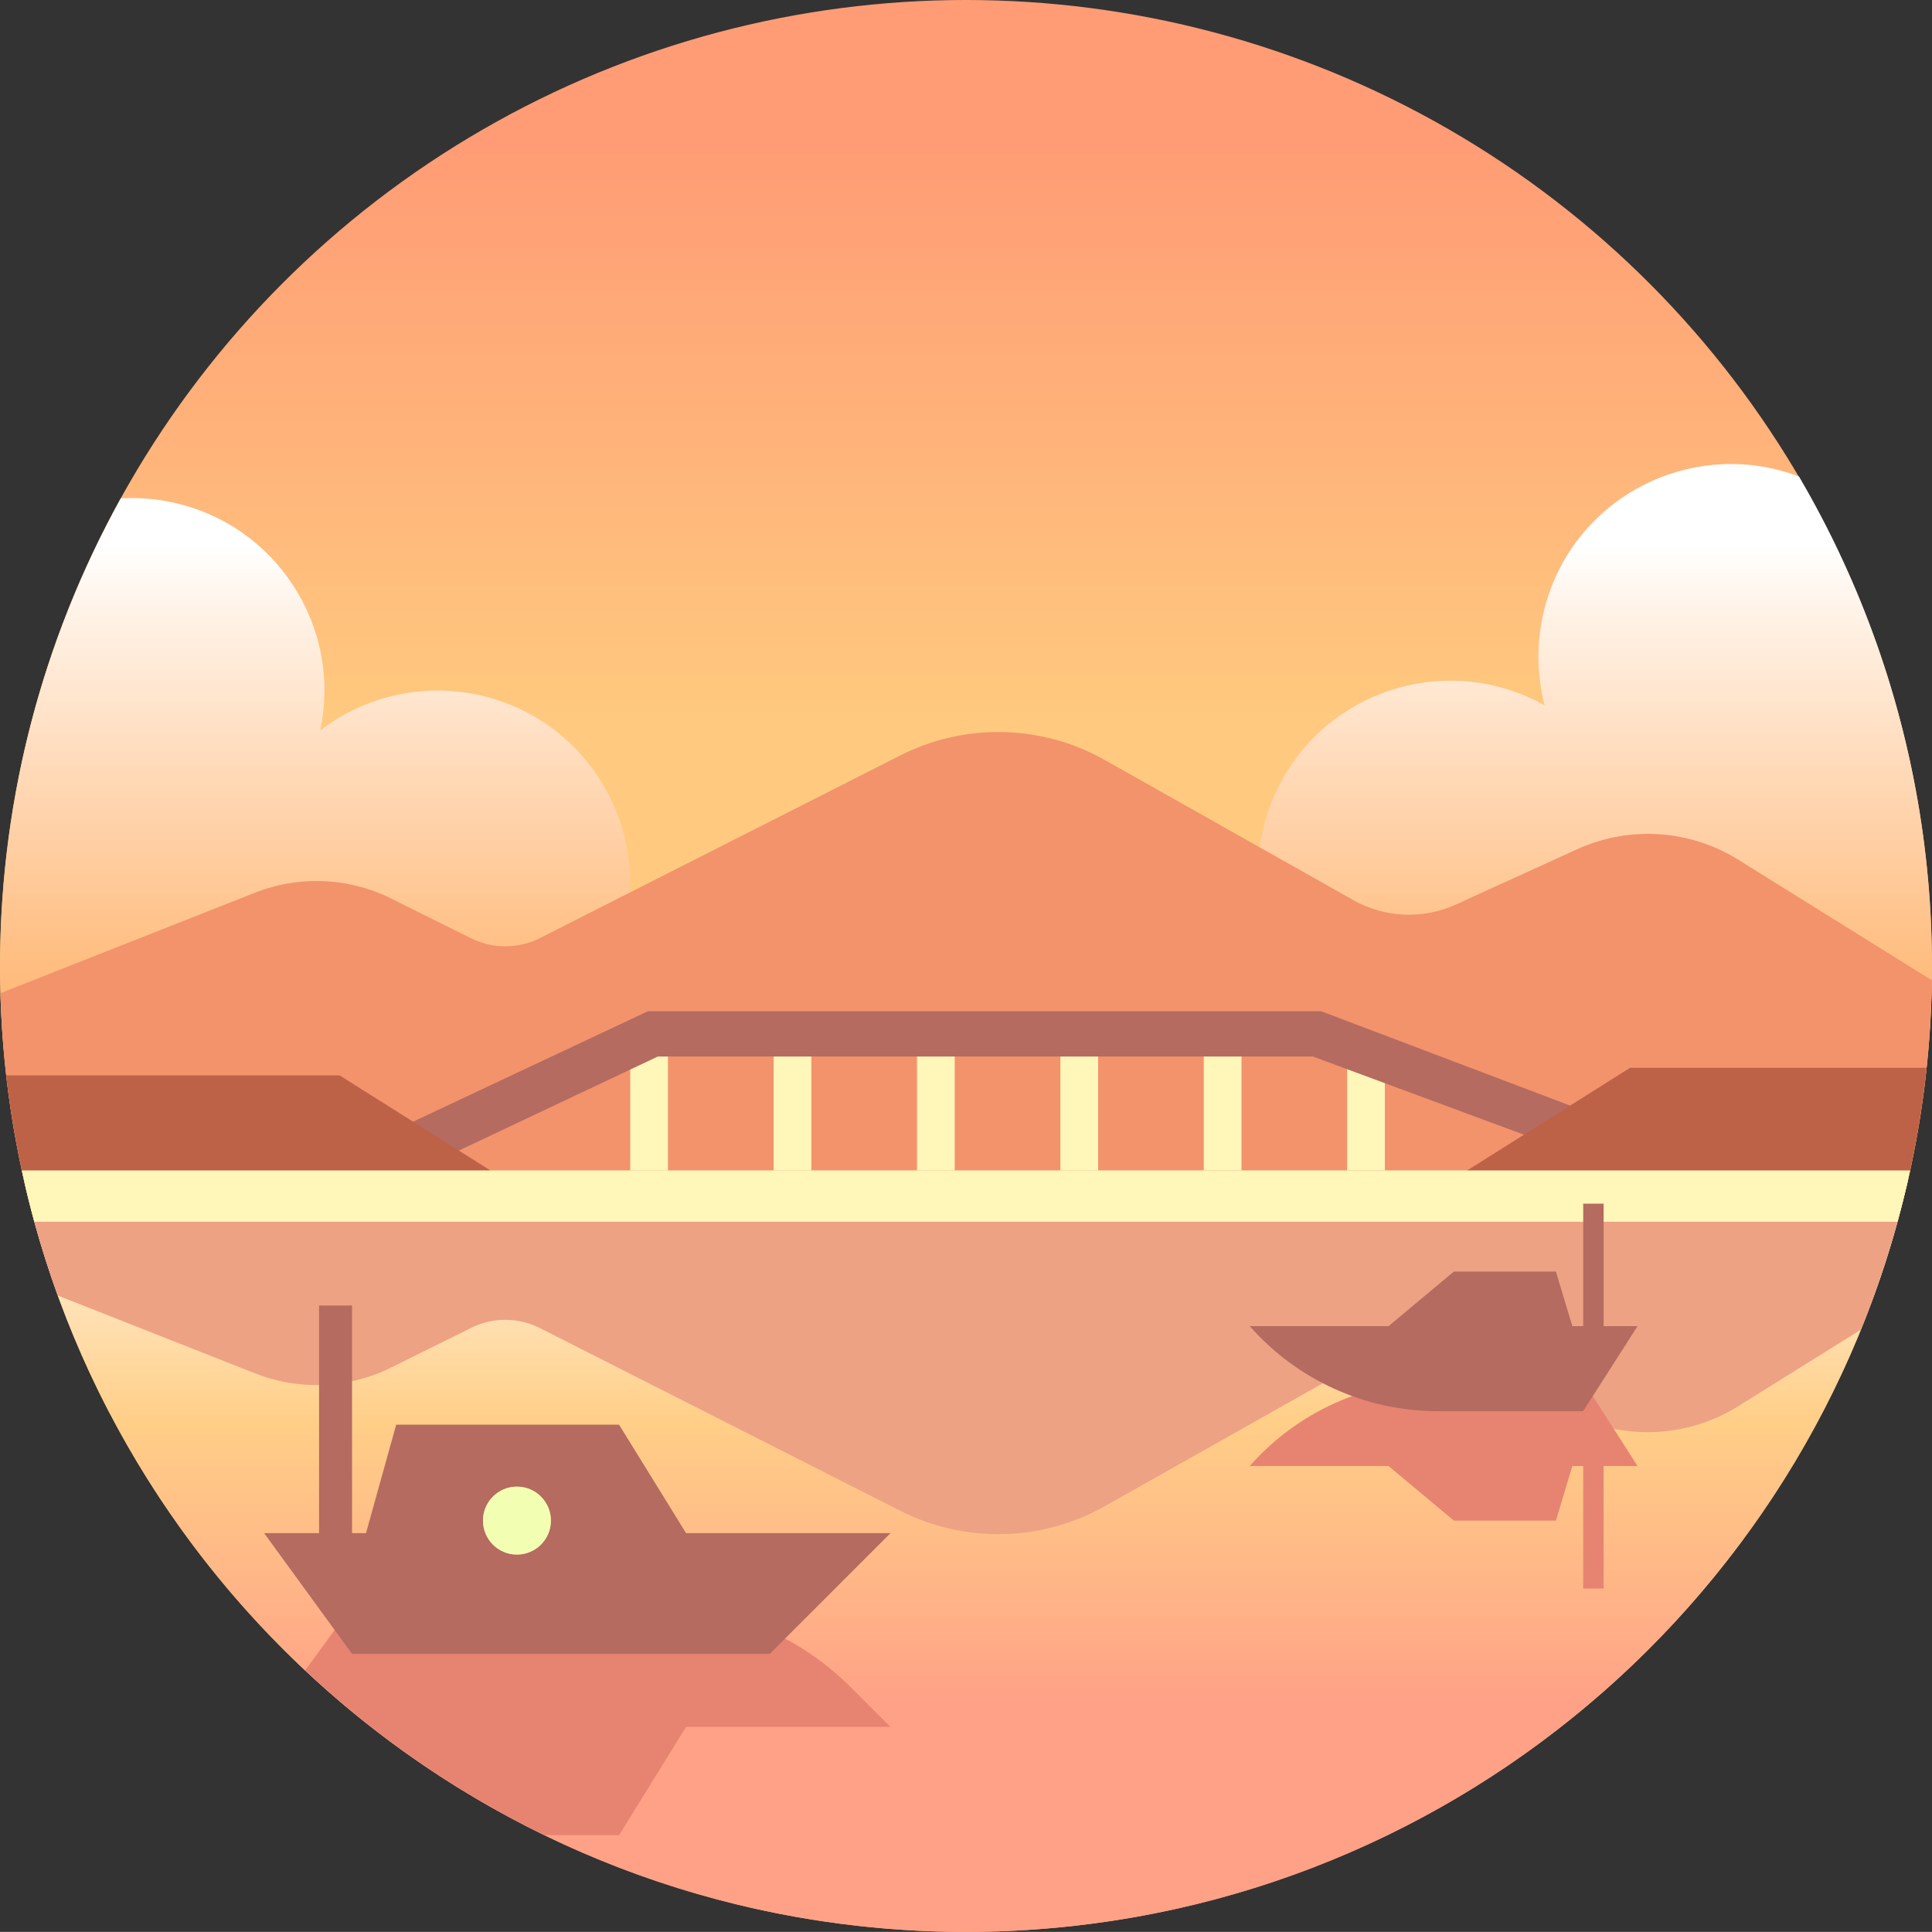
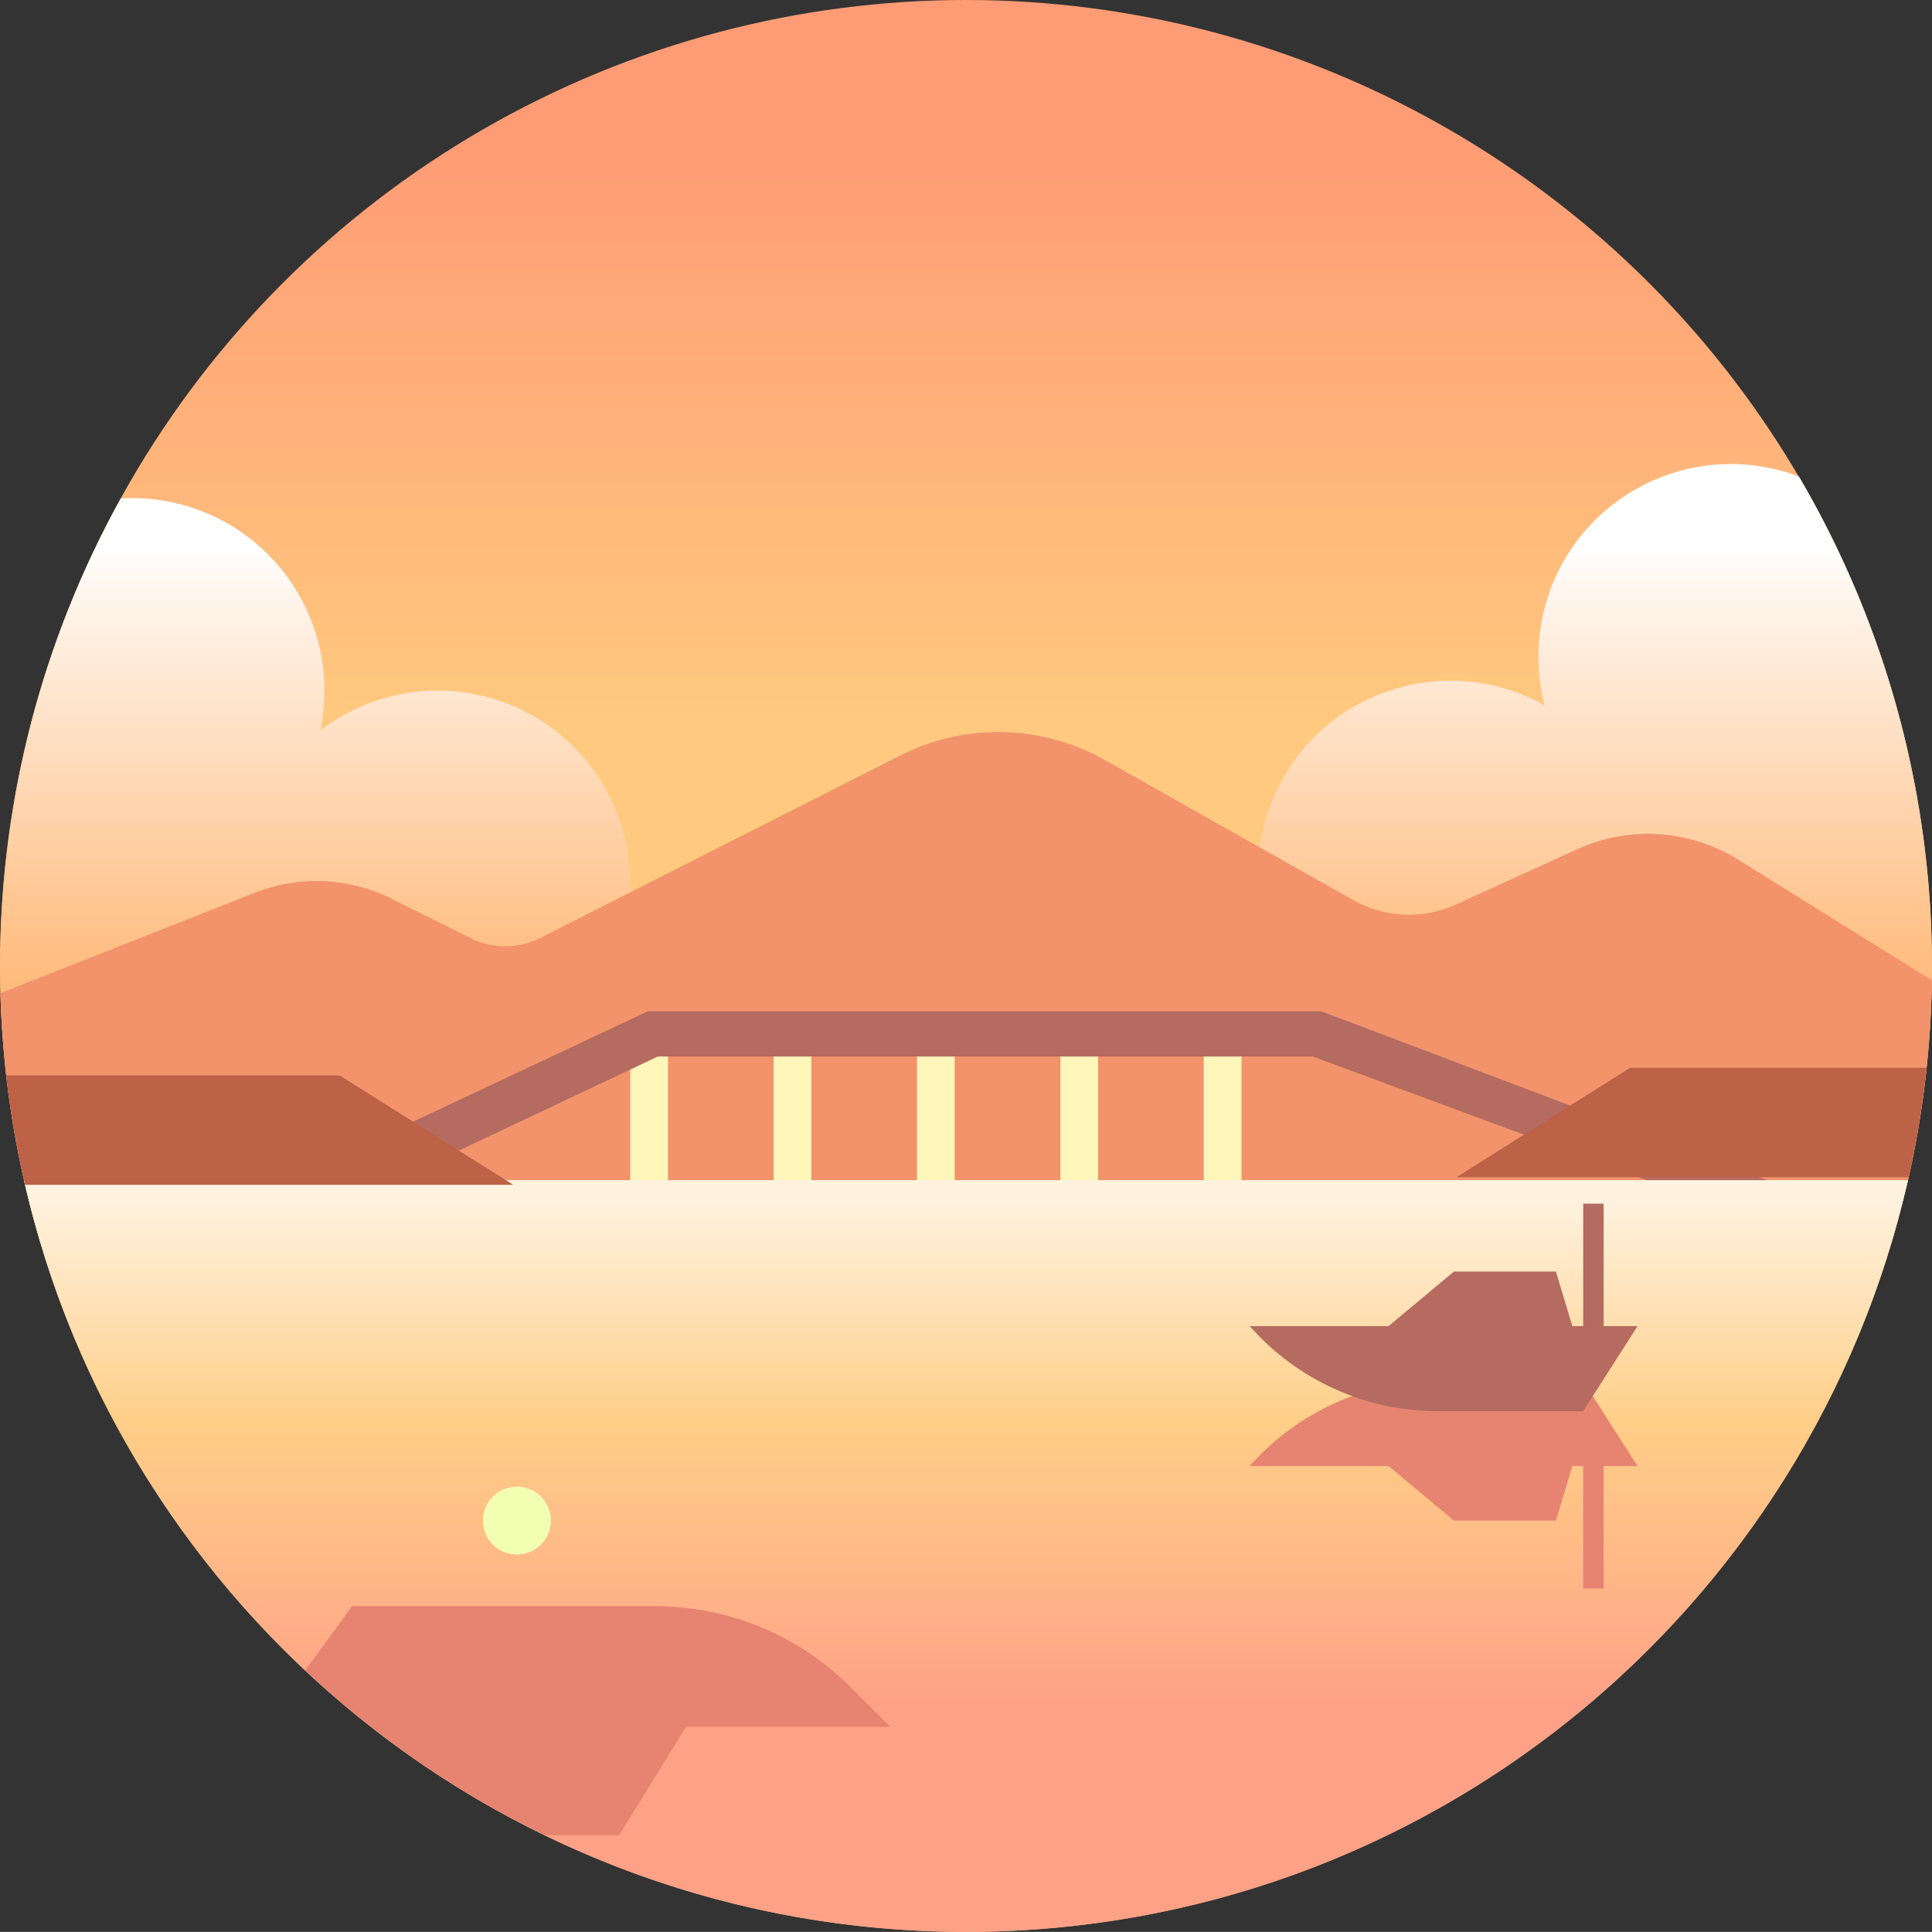
<svg xmlns="http://www.w3.org/2000/svg" xmlns:xlink="http://www.w3.org/1999/xlink" id="Layer_2" viewBox="0 0 512.03 512">
  <rect x="0" y="0" width="512.03" height="512" fill="#333333" stroke="none" />
  <defs>
    <style>.cls-1{fill:url(#linear-gradient-2);}.cls-2{fill:#eda284;}.cls-3{fill:#bd6247;}.cls-4{fill:#fff6b9;}.cls-5{fill:#f2ffb3;}.cls-6{fill:#e68471;}.cls-7{fill:#b56b60;}.cls-8{fill:url(#linear-gradient-3);}.cls-9{fill:url(#linear-gradient);}.cls-10{fill:#f2936c;}.cls-11{fill:url(#linear-gradient-4);}</style>
    <linearGradient id="linear-gradient" x1="256" y1="229" x2="256" y2="475" gradientTransform="translate(0 514) scale(1 -1)" gradientUnits="userSpaceOnUse">
      <stop offset=".37" stop-color="#ffca7f" />
      <stop offset="1" stop-color="#ff9c75" />
    </linearGradient>
    <linearGradient id="linear-gradient-2" x1="121" y1="443.23" x2="121" y2="157.95" gradientTransform="translate(0 514) scale(1 -1)" gradientUnits="userSpaceOnUse">
      <stop offset=".26" stop-color="#fff" />
      <stop offset=".3" stop-color="#fff6ee" />
      <stop offset=".49" stop-color="#ffd6b1" />
      <stop offset=".65" stop-color="#ffbd80" />
      <stop offset=".8" stop-color="#ffab5d" />
      <stop offset=".92" stop-color="#ffa048" />
      <stop offset="1" stop-color="#ff9c40" />
    </linearGradient>
    <linearGradient id="linear-gradient-3" x1="422.71" y1="443.23" x2="422.71" y2="157.95" xlink:href="#linear-gradient-2" />
    <linearGradient id="linear-gradient-4" x1="256" y1="197" x2="256" y2="62.87" gradientTransform="translate(0 514) scale(1 -1)" gradientUnits="userSpaceOnUse">
      <stop offset="0" stop-color="#fff3e0" />
      <stop offset=".45" stop-color="#ffce87" />
      <stop offset=".86" stop-color="#ffae87" />
      <stop offset="1" stop-color="#ffa187" />
    </linearGradient>
  </defs>
  <g id="Layer_1-2">
    <g id="Hobart">
      <circle class="cls-9" cx="256" cy="256" r="256" />
      <path class="cls-1" d="M137.78,363h81v-29.23c23.61-15.37,30.29-46.96,14.92-70.56-14.82-22.77-44.89-29.92-68.38-16.27,7.14-27.25-9.16-55.12-36.4-62.26-15.28-4-31.55-.7-44.06,8.93,5.86-27.55-11.72-54.63-39.27-60.49-3.48-.74-7.03-1.11-10.59-1.12-1,0-2,0-3,.1-41.65,75.37-42.66,166.63-2.68,242.9h108.46v-12Z" />
      <path class="cls-8" d="M476.72,126.27c-26.35-9.94-55.78,3.36-65.72,29.72-2.17,5.76-3.28,11.87-3.28,18.02,0,4.36,.55,8.71,1.65,12.93-24.56-13.79-55.65-5.06-69.44,19.5-13.03,23.2-6.03,52.52,16.07,67.33v39.23l81,2h68.18c15.15-64.23,4.96-131.83-28.43-188.75l-.03,.02Z" />
      <path class="cls-10" d="M512,259.81l-50.82-31.65c-13-8.34-29.36-9.47-43.39-3l-31.79,14.5c-8.85,4.09-19.13,3.63-27.57-1.24l-65.14-36.72c-16.94-9.78-37.69-10.27-55.07-1.3l-94.94,48.13c-5.82,3.01-12.74,3.03-18.58,.07l-20.7-10.3c-11.38-5.77-24.69-6.37-36.54-1.66L.11,263.22c.49,17.98,2.88,35.87,7.12,53.35H504.77c4.53-18.59,6.95-37.63,7.23-56.76Z" />
      <rect class="cls-4" x="167.03" y="275" width="10" height="42" />
      <rect class="cls-4" x="205.03" y="275" width="10" height="42" />
      <rect class="cls-4" x="243.03" y="275" width="10" height="42" />
      <rect class="cls-4" x="281.03" y="275" width="10" height="42" />
      <rect class="cls-4" x="319.03" y="275" width="10" height="42" />
-       <rect class="cls-4" x="357.03" y="275" width="10" height="42" />
      <path class="cls-7" d="M350.13,268H171.72l-129.72,61H501.09c.45-1.47,.89-1.82,1.31-3.3l-152.27-57.7Zm-254.06,49l78.28-37h173.59l99.89,37H96.07Z" />
      <path class="cls-11" d="M256,512c121.87,0,223.84-85.16,249.67-199.22H6.33c25.83,114.06,127.8,199.22,249.67,199.22Z" />
-       <path class="cls-2" d="M5.77,310.2c1,4.58,2.1,9.12,3.32,13.6,1.82,6.62,3.89,13.13,6.2,19.54l52.18,20.58c11.85,4.72,25.15,4.12,36.53-1.65l20.7-10.27c5.84-2.97,12.76-2.94,18.58,.07l94.94,48.13c17.38,8.97,38.13,8.48,55.07-1.3l65.15-36.72c8.43-4.88,18.71-5.35,27.56-1.28l31.73,14.5c14.03,6.48,30.39,5.34,43.39-3l32.06-20c3.8-9.34,7.05-18.91,9.71-28.64,1.23-4.48,2.34-9.01,3.33-13.6l-500.45,.04Z" />
      <path class="cls-6" d="M181.82,457.68h54.18l-10.61-10.59c-13.72-13.71-32.32-21.41-51.71-21.41H93.3l-12.41,17c18.83,17.68,40.22,32.41,63.45,43.7h19.73l17.75-28.7Z" />
      <path class="cls-6" d="M425,388.54v32.46h-5.41v-32.46h-2.88l-4.35,14.46h-27.05l-17.31-14.46h-36.79c12.61-14.33,30.77-22.54,49.86-22.54h38.5l14.43,22.54h-9Z" />
      <path class="cls-3" d="M90,285H1.64c1.11,9.75,2.78,19.44,5,29H136l-46-29Z" />
      <path class="cls-3" d="M432,283l-46,29h119.84c2.14-9.57,3.72-19.25,4.74-29h-78.58Z" />
-       <path class="cls-4" d="M5.77,310.2c1,4.58,2.1,9.12,3.32,13.6H502.9c1.23-4.48,2.34-9.01,3.33-13.6H5.77Z" />
      <path class="cls-7" d="M425,351.46v-32.46h-5.41v32.46h-2.88l-4.35-14.46h-27.05l-17.31,14.46h-36.79c12.61,14.33,30.77,22.54,49.86,22.54h38.5l14.43-22.54h-9Z" />
-       <path class="cls-7" d="M181.82,406.32l-17.75-28.74h-59.07l-8,28.74h-3.7v-60.32h-8.74v60.32h-14.56l23.3,32h110.7l32-32h-54.18Zm-44.82,5.68c-4.97,0-9-4.03-9-9s4.03-9,9-9,9,4.03,9,9-4.03,9-9,9Z" />
      <circle class="cls-5" cx="137" cy="403" r="9" />
    </g>
  </g>
</svg>